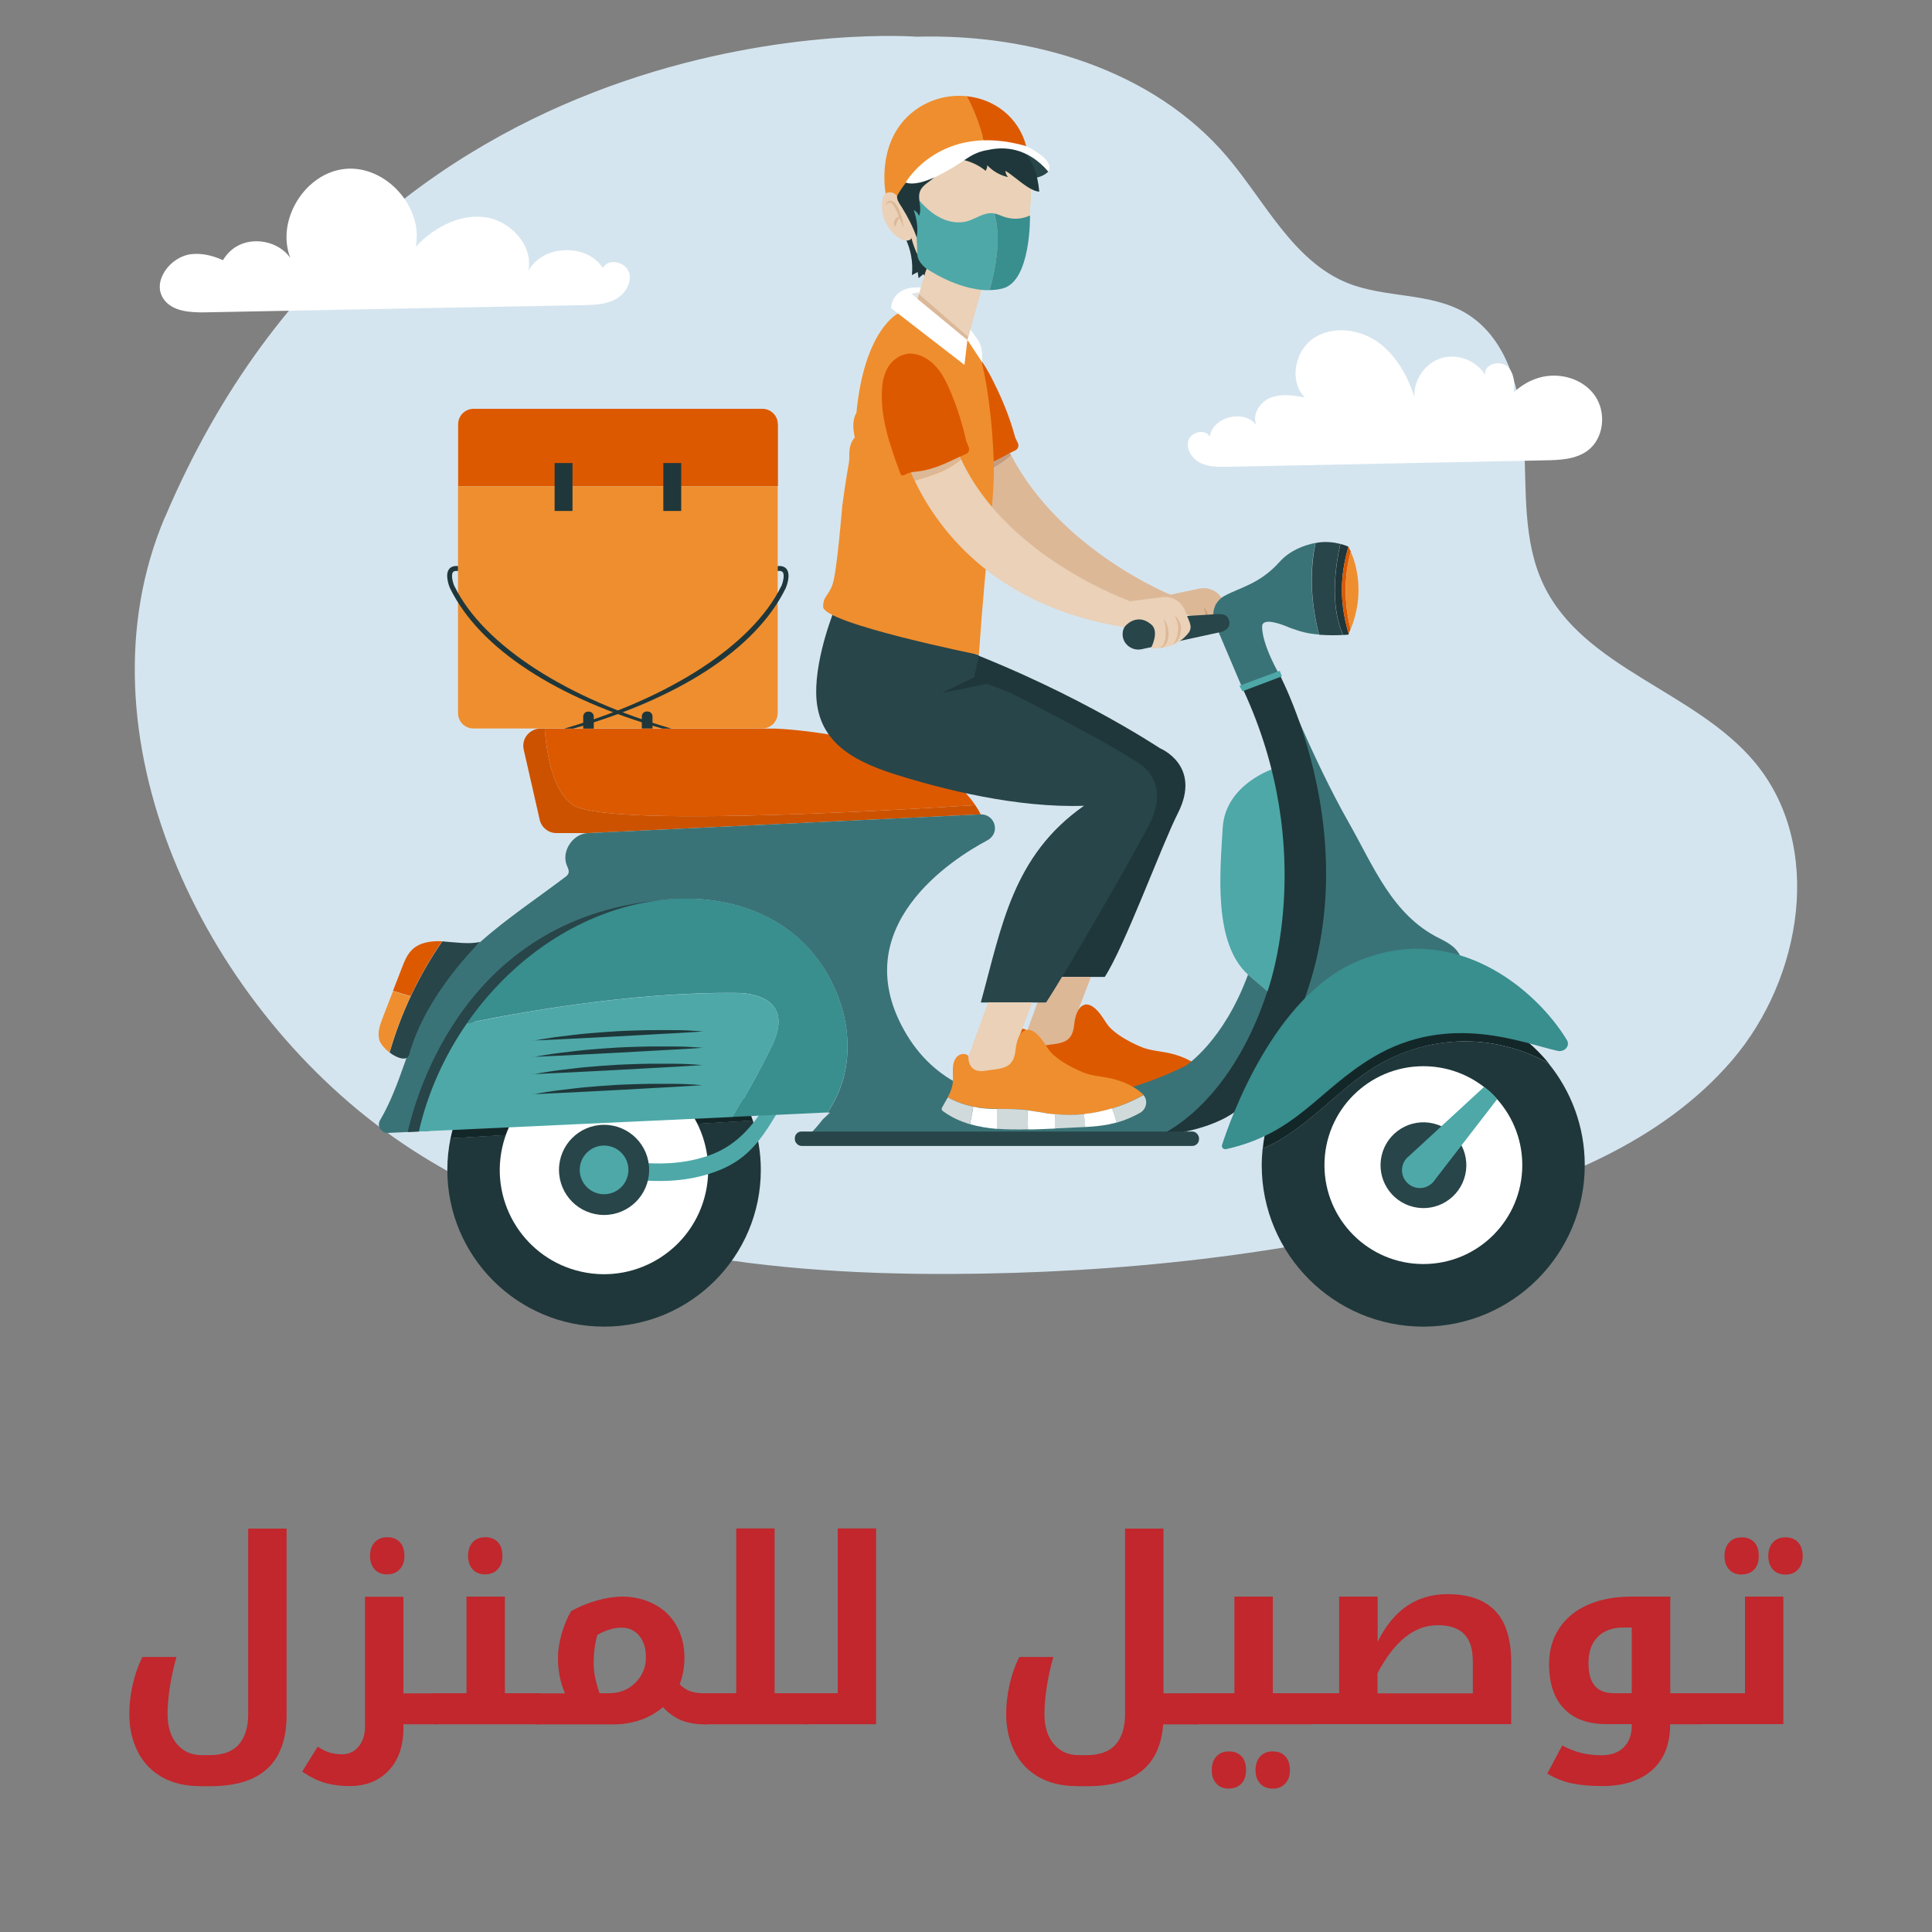
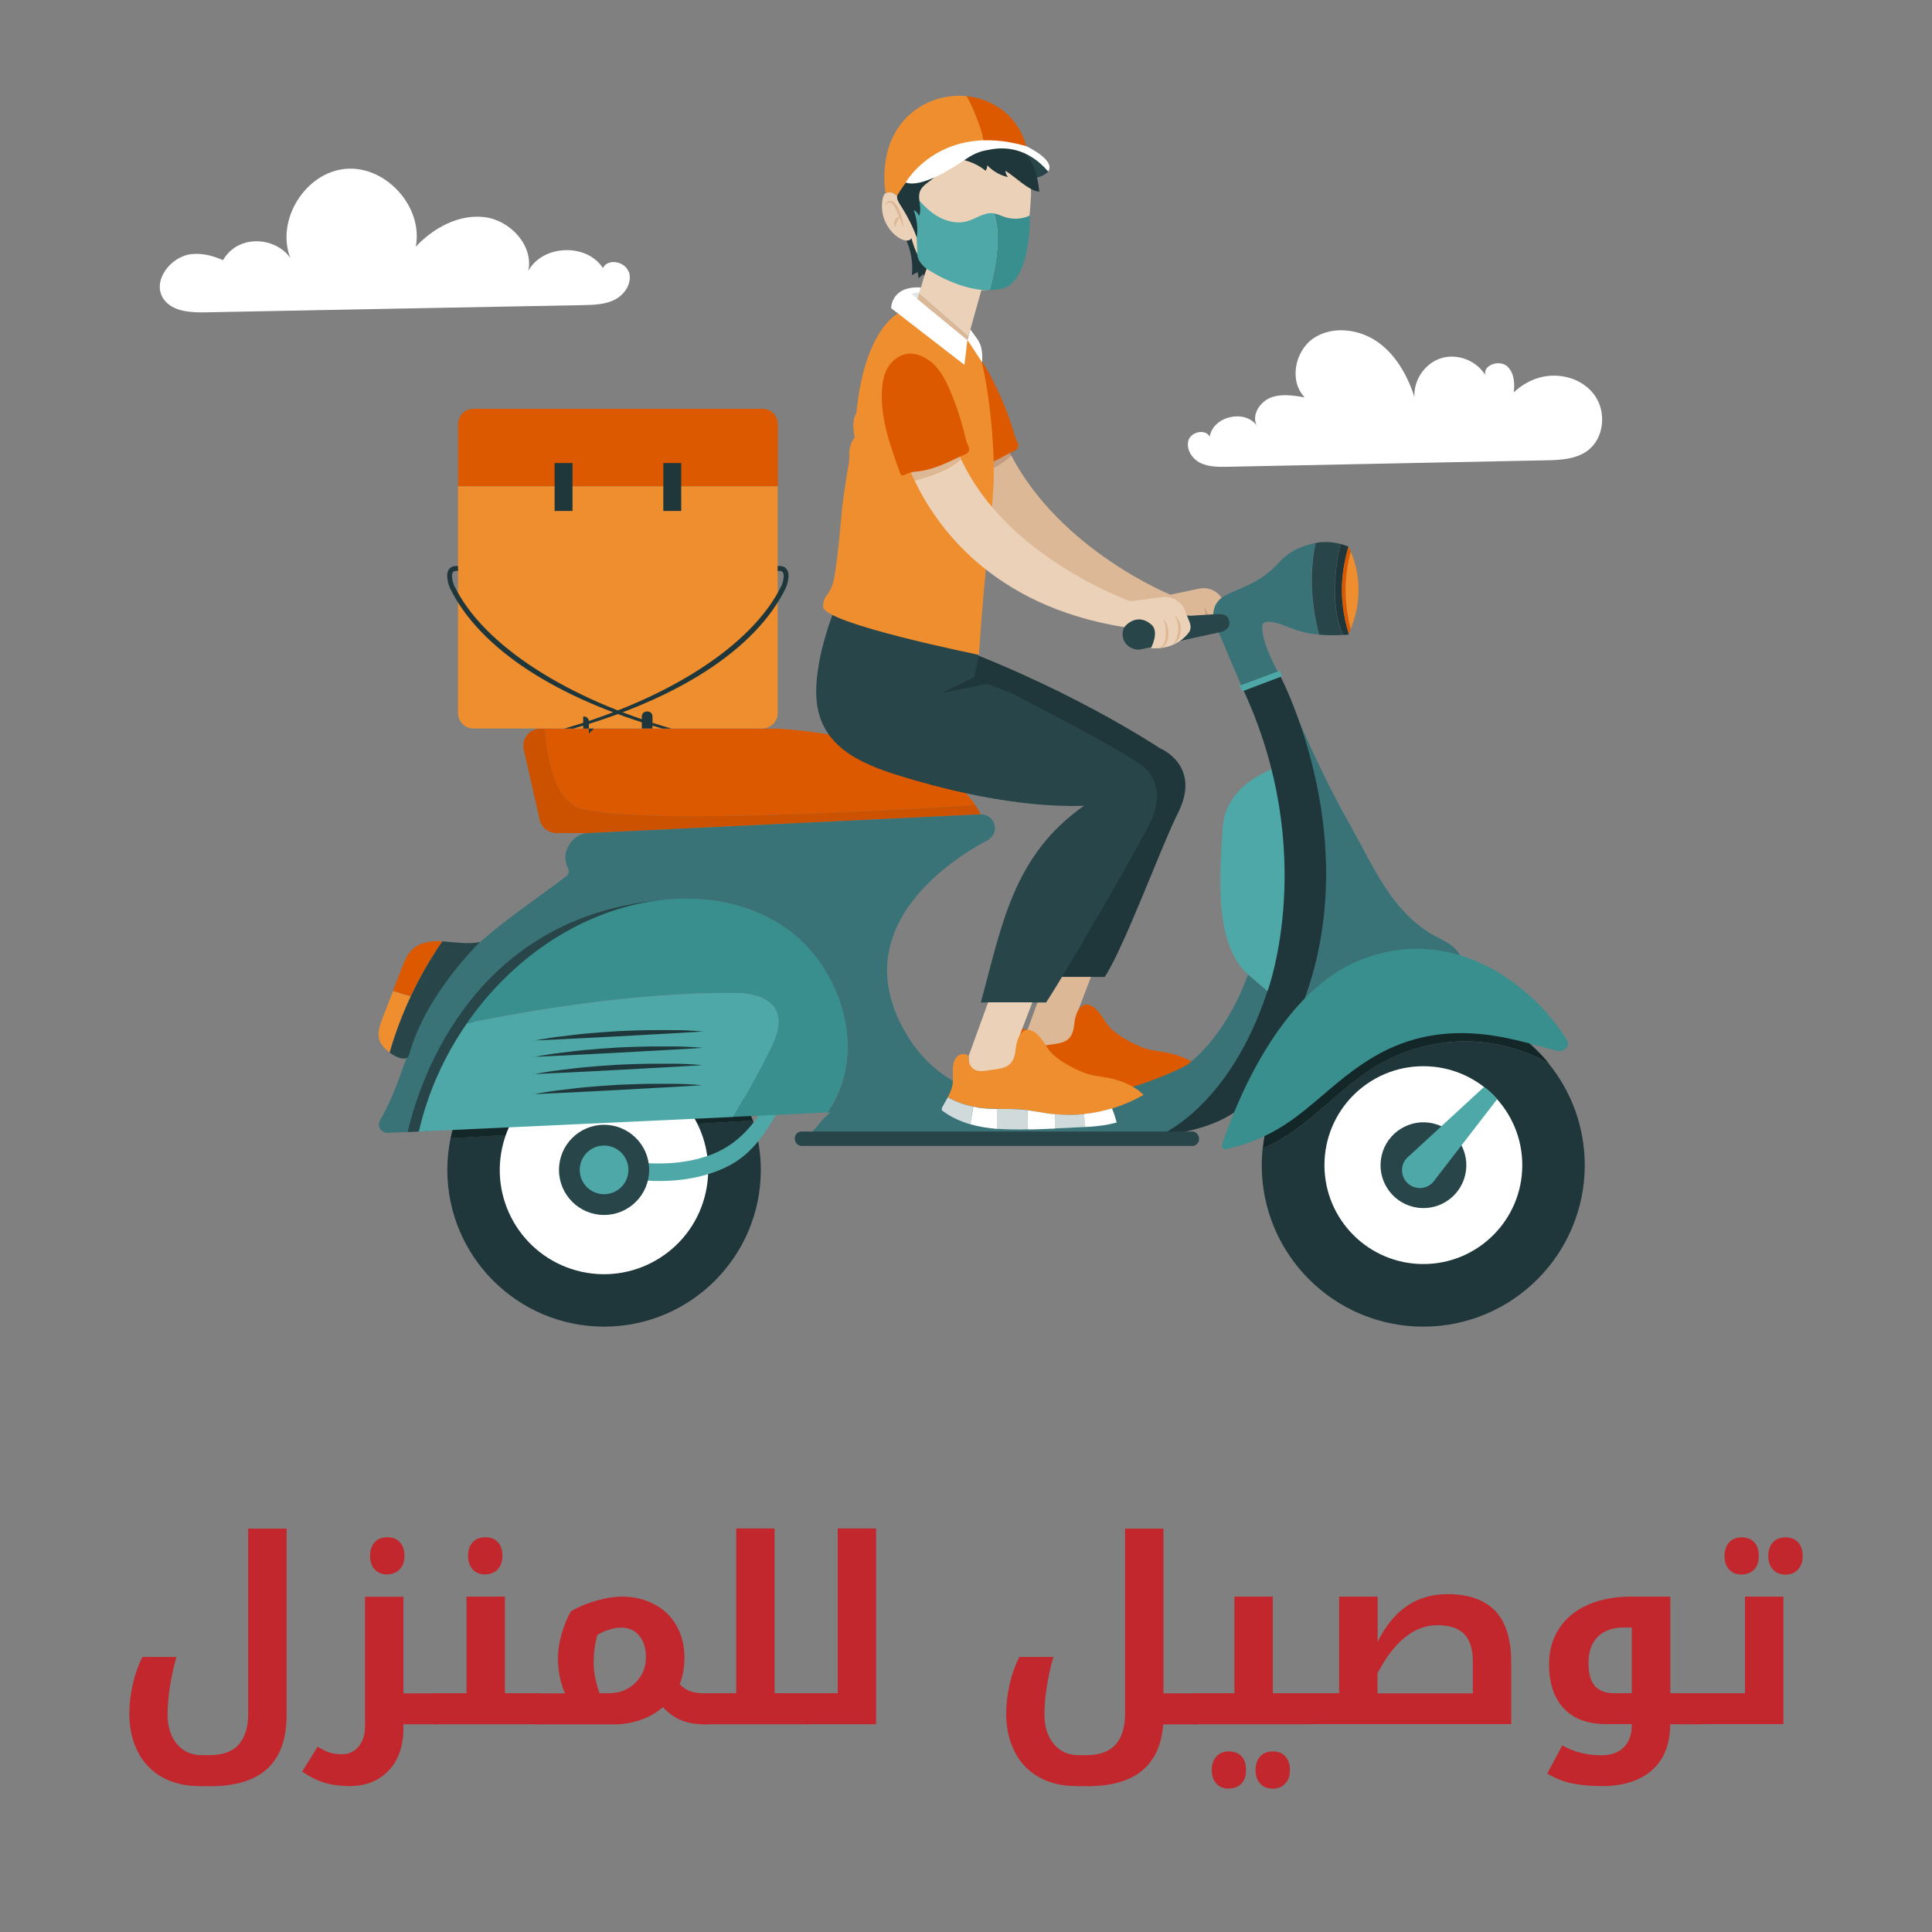
<svg xmlns="http://www.w3.org/2000/svg" id="Layer_1" viewBox="0 0 150 150">
  <rect x="0" y="0" width="150" height="150" fill="#808080" stroke="none" />
  <defs>
    <style>.cls-1{fill:#c69c7f;}.cls-2{fill:#fff;}.cls-3{fill:#398e8e;}.cls-4{fill:#ef8e2e;}.cls-5{fill:#142728;}.cls-6{fill:#c1272d;}.cls-7{fill:#ead1b7;}.cls-8{fill:#284549;}.cls-9{fill:#cc5200;}.cls-10{fill:#1f373a;}.cls-11{fill:#ddb897;}.cls-12{fill:#dd5900;}.cls-13{fill:#3a7377;}.cls-14{fill:none;}.cls-15{fill:#d5e5ef;}.cls-16{fill:#e1e5e5;}.cls-17{fill:#d1dadb;}.cls-18{fill:#4ea8a8;}</style>
  </defs>
  <g>
    <path class="cls-6" d="M15.48,138.67c-1.11,0-2.08-.23-2.91-.7s-1.45-1.13-1.88-1.98-.65-1.83-.65-2.92c0-.76,.09-1.53,.27-2.31,.18-.79,.43-1.49,.75-2.11h2.64c-.21,.72-.37,1.47-.5,2.25-.12,.78-.19,1.51-.19,2.19,0,.97,.24,1.74,.73,2.32s1.13,.86,1.93,.86h.6c1.03,0,1.79-.28,2.27-.83s.73-1.34,.73-2.35v-14.41h2.98v14.49c0,3.67-1.97,5.51-5.9,5.51h-.88Z" />
    <path class="cls-6" d="M33.92,131.46c.07,0,.1,.03,.1,.08v2.23c0,.06-.03,.1-.1,.1h-2.6v.32c0,1.37-.38,2.46-1.14,3.27-.76,.81-1.77,1.21-3.04,1.21-.68,0-1.31-.08-1.88-.24-.57-.16-1.17-.46-1.8-.88l1.2-1.94c.35,.22,.66,.37,.93,.46,.27,.08,.59,.13,.97,.13,.53,0,.96-.2,1.29-.61,.33-.41,.49-.92,.49-1.54v-10.08h2.98v7.5h2.6Zm-3.84-9.22c-.42,0-.75-.13-.99-.39-.24-.26-.36-.61-.36-1.05s.12-.8,.36-1.06c.24-.26,.57-.39,.99-.39s.72,.13,.96,.38,.36,.61,.36,1.06-.12,.79-.37,1.05c-.24,.26-.56,.39-.95,.39Z" />
    <path class="cls-6" d="M41.8,131.46c.07,0,.1,.03,.1,.08v2.23c0,.06-.03,.1-.1,.1h-8.08c-.07,0-.1-.03-.1-.1v-2.23c0-.05,.03-.08,.1-.08h2.5v-7.5h2.98v7.5h2.6Zm-4.11-9.22c-.42,0-.75-.13-.99-.39-.24-.26-.36-.61-.36-1.05s.12-.8,.36-1.06c.24-.26,.57-.39,.99-.39s.72,.13,.96,.38,.36,.61,.36,1.06-.12,.79-.37,1.05c-.24,.26-.56,.39-.95,.39Z" />
    <path class="cls-6" d="M43.86,131.46c-.36-.82-.54-1.74-.54-2.75,0-.58,.1-1.21,.29-1.88,.2-.67,.44-1.25,.72-1.73,.64-.37,1.33-.65,2.06-.85s1.36-.29,1.91-.29c.91,0,1.74,.2,2.49,.59s1.32,.94,1.73,1.66,.62,1.54,.62,2.49c0,.73-.12,1.42-.37,2.06,.24,.26,.52,.44,.83,.55s.7,.16,1.17,.16h.11c.07,0,.1,.03,.1,.08v2.23c0,.06-.03,.1-.1,.1h-.11c-.7,0-1.31-.1-1.83-.3-.52-.2-1.01-.55-1.47-1.04-.51,.44-1.09,.78-1.75,1s-1.33,.34-2.03,.34h-6.07c-.07,0-.1-.03-.1-.1v-2.23c0-.05,.03-.08,.1-.08h2.26Zm2.23-2.33c0,.68,.15,1.46,.46,2.33h.75c.81,0,1.48-.27,2.03-.81,.54-.54,.82-1.2,.82-1.96,0-.71-.17-1.27-.52-1.69s-.8-.63-1.38-.63-1.22,.19-1.87,.56c-.2,.7-.29,1.44-.29,2.21Z" />
    <path class="cls-6" d="M54.66,133.87c-.07,0-.1-.03-.1-.1v-2.23c0-.05,.03-.08,.1-.08h2.5v-12.79h2.98v12.79h2.6c.07,0,.1,.03,.1,.08v2.23c0,.06-.03,.1-.1,.1h-8.08Z" />
    <path class="cls-6" d="M62.54,133.87c-.07,0-.1-.03-.1-.1v-2.23c0-.05,.03-.08,.1-.08h2.5v-12.79h2.98v15.2h-5.48Z" />
    <path class="cls-6" d="M83.56,138.67c-1.11,0-2.08-.23-2.91-.7s-1.45-1.13-1.88-1.98-.65-1.83-.65-2.92c0-.76,.09-1.53,.27-2.31,.18-.79,.43-1.49,.75-2.11h2.64c-.21,.72-.37,1.47-.5,2.25-.12,.78-.19,1.51-.19,2.19,0,.97,.24,1.74,.73,2.32s1.13,.86,1.93,.86h.6c1.03,0,1.79-.28,2.27-.83s.73-1.34,.73-2.35v-14.41h2.98v12.79h2.61c.07,0,.1,.03,.1,.08v2.23c0,.06-.03,.1-.1,.1h-2.63c-.24,3.2-2.2,4.8-5.88,4.8h-.88Z" />
    <path class="cls-6" d="M92.74,133.87c-.07,0-.1-.03-.1-.1v-2.23c0-.05,.03-.08,.1-.08h3.1v-7.5h2.98v7.5h3.01c.07,0,.1,.03,.1,.08v2.23c0,.06-.03,.1-.1,.1h-9.08Zm2.68,5c-.41,0-.74-.13-.98-.39-.24-.26-.36-.61-.36-1.05s.12-.8,.36-1.06c.24-.26,.56-.39,.98-.39s.73,.13,.97,.38,.35,.61,.35,1.06-.12,.81-.36,1.06c-.24,.25-.56,.38-.96,.38Zm3.4,0c-.41,0-.74-.13-.98-.39-.24-.26-.36-.61-.36-1.05s.12-.8,.36-1.06c.24-.26,.56-.39,.98-.39s.74,.13,.98,.39c.23,.26,.35,.61,.35,1.06s-.12,.79-.37,1.05c-.24,.26-.56,.39-.96,.39Z" />
    <path class="cls-6" d="M101.62,133.87c-.07,0-.1-.03-.1-.1v-2.23c0-.05,.03-.08,.1-.08h2.35v-7.5h2.99v3.51c1.22-2.47,3.02-3.7,5.42-3.7,1.63,0,2.87,.43,3.7,1.29,.83,.86,1.25,2.2,1.25,4v4.8h-15.71Zm12.73-2.4v-2.46c0-.97-.22-1.68-.67-2.14s-1.13-.69-2.07-.69c-1.8,0-3.35,1.24-4.66,3.73v1.56h7.39Z" />
    <path class="cls-6" d="M132.17,131.46c.07,0,.1,.03,.1,.08v2.23c0,.06-.03,.1-.1,.1h-2.5c0,1.52-.46,2.71-1.38,3.54s-2.22,1.26-3.9,1.26c-.91,0-1.69-.07-2.35-.21-.66-.14-1.3-.39-1.91-.76l1.16-2.18c.54,.28,1.05,.48,1.53,.59,.48,.11,.98,.17,1.5,.17,.75,0,1.34-.21,1.75-.62,.41-.41,.62-.98,.62-1.7v-.1h-1.98c-1.43,0-2.52-.4-3.29-1.21-.77-.81-1.15-1.96-1.15-3.45,0-1.05,.26-1.98,.79-2.78,.53-.8,1.27-1.41,2.24-1.83,.96-.42,2.08-.63,3.34-.63h3.04v7.5h2.5Zm-5.48,0v-5.1h-.64c-.85,0-1.52,.24-2,.72-.48,.48-.72,1.16-.72,2.04,0,.8,.16,1.39,.49,1.77,.33,.38,.82,.57,1.49,.57h1.38Z" />
    <path class="cls-6" d="M131.98,133.87c-.07,0-.1-.03-.1-.1v-2.23c0-.05,.03-.08,.1-.08h3.5v-7.5h2.98v9.9h-6.47Zm3.25-11.62c-.41,0-.74-.13-.98-.39-.24-.26-.36-.61-.36-1.05s.12-.8,.36-1.06c.24-.26,.56-.39,.98-.39s.73,.13,.97,.38,.35,.61,.35,1.06-.12,.81-.36,1.06c-.24,.25-.56,.38-.96,.38Zm3.4,0c-.41,0-.74-.13-.98-.39-.24-.26-.36-.61-.36-1.05s.12-.8,.36-1.06c.24-.26,.56-.39,.98-.39s.74,.13,.98,.39c.23,.26,.35,.61,.35,1.06s-.12,.79-.37,1.05c-.24,.26-.56,.39-.96,.39Z" />
  </g>
  <g>
-     <path class="cls-15" d="M12.8,40.16c-7.09,16.71,2.86,37.6,17.68,48.08,12.36,8.74,28.24,10.73,43.38,10.67,13.03-.06,26.1-1.45,38.7-4.8,8.14-2.16,16.42-5.39,21.91-11.78,5.48-6.39,7.16-16.7,1.76-23.16-4.63-5.54-13.28-7.26-16.39-13.77-1.64-3.43-1.31-7.41-1.52-11.2-.21-3.79-1.29-8-4.57-9.92-2.71-1.58-6.17-1.13-9.09-2.29-4.25-1.7-6.41-6.3-9.37-9.8-5.77-6.8-15.21-9.59-24.13-9.34,0,0-41.18-3.19-58.35,37.31Z" />
    <g>
      <g>
        <path class="cls-5" d="M114.61,80.88c1.97,.13,3.91,.72,5.64,1.68-1.24-1.52-2.82-2.75-4.64-3.56-1.56-.69-3.28-1.08-5.1-1.08-4.98,0-9.28,2.9-11.3,7.1-.62,1.28-1.02,2.68-1.17,4.15,3.31-1.36,5.72-4.54,8.85-6.42,2.31-1.38,5.04-2.05,7.72-1.87Z" />
        <path class="cls-10" d="M120.24,82.56c-1.73-.97-3.66-1.55-5.64-1.68-2.68-.18-5.42,.48-7.72,1.87-3.13,1.88-5.54,5.06-8.85,6.42-.04,.43-.07,.86-.07,1.29,0,6.93,5.62,12.54,12.54,12.54s12.54-5.62,12.54-12.54c0-3-1.06-5.74-2.81-7.9Z" />
      </g>
      <g>
        <path class="cls-10" d="M34.98,88.37c-.16,.79-.25,1.62-.25,2.46,0,6.72,5.45,12.17,12.17,12.17s12.17-5.45,12.17-12.17c0-1.34-.22-2.63-.62-3.84l-23.47,1.38Z" />
        <path class="cls-5" d="M46.9,78.67c-5.88,0-10.78,4.17-11.92,9.71l23.47-1.38c-1.61-4.84-6.17-8.33-11.55-8.33Z" />
      </g>
      <path class="cls-18" d="M98.89,59.68s-3.75,1.18-3.96,4.59c-.2,3.41-.75,8.97,1.98,11.41l1.5,1.28s2.03-3.33,1.66-10.5c0,0-.3-4.11-1.18-6.78Z" />
      <g>
        <path class="cls-12" d="M44.45,62.48c2.36,1.69,23.04,.56,31.27,.03-3.71-5.53-15.48-5.94-15.48-5.94h-17.95c.18,2.34,.72,4.88,2.16,5.91Z" />
        <path class="cls-9" d="M44.45,62.48c-1.44-1.03-1.98-3.58-2.16-5.91h-.33c-.85,0-1.49,.79-1.3,1.62l1.24,5.45c.14,.61,.68,1.04,1.3,1.04h2.54l30.41-1.45c-.13-.25-.27-.49-.43-.72-8.23,.53-28.91,1.66-31.27-.03Z" />
      </g>
      <g>
        <g>
          <g>
            <path class="cls-7" d="M77.06,31.57c-.07-.23-.14-.43-.2-.62,.07,.21,.13,.42,.2,.62Z" />
            <path class="cls-7" d="M77.28,32.25c-.06-.21-.14-.44-.21-.68,.07,.21,.14,.44,.21,.68Z" />
            <path class="cls-7" d="M76.81,30.77c-.11-.33-.19-.61-.27-.84,.08,.26,.17,.55,.27,.84Z" />
            <path class="cls-7" d="M76.87,30.94c-.02-.06-.04-.11-.05-.17,.02,.06,.03,.11,.05,.17Z" />
            <path class="cls-7" d="M77.5,32.95c-.03-.1-.08-.25-.14-.44,.04,.14,.09,.29,.14,.44Z" />
-             <path class="cls-7" d="M77.36,32.51c-.03-.09-.06-.18-.08-.27,.03,.09,.06,.18,.08,.27Z" />
            <path class="cls-7" d="M77.53,33.07s-.02-.07-.04-.11c.02,.06,.03,.1,.04,.11Z" />
-             <path class="cls-7" d="M77.54,33.07s0,0,0,0c0,0,0,0,0,0Z" />
            <path class="cls-7" d="M76.55,29.93s-.01-.04-.02-.06c0,.02,.01,.04,.02,.06Z" />
            <path class="cls-7" d="M76.41,29.49s-.02-.06-.03-.09c0,.03,.02,.06,.03,.09Z" />
            <path class="cls-1" d="M78.5,35.36c-.38-.72-.71-1.48-.96-2.29,0,0-1.63,.64-3.42,2.14,0,0,.25,.79,.89,1.97,.67-.22,1.33-.45,1.95-.76,.56-.28,1.09-.63,1.55-1.06Z" />
            <path class="cls-7" d="M76.29,29.1s-.01-.04-.02-.05c0,.01,0,.03,.02,.05Z" />
            <path class="cls-7" d="M76.27,29.05s-.01-.03,0,0h0Z" />
            <path class="cls-11" d="M95.4,47.58l-.44-.95c-.32-.69-1.06-1.07-1.8-.94l-2.29,.48s-8.48-3.41-12.36-10.81c-.45,.43-.98,.78-1.55,1.06-.63,.31-1.29,.54-1.95,.76,1.73,3.21,6.34,9.34,16.74,10.44l.69,.19c.69,.53,.07,1.69,.07,1.69,0,0,1.77-.41,2.7-1.1,.26-.19,.33-.54,.2-.83Z" />
            <path class="cls-7" d="M76.29,29.11s0,0,0,0c0,0,0,0,0,0Z" />
            <path class="cls-7" d="M76.44,29.59s-.02-.06-.03-.1c0,.03,.02,.06,.03,.1Z" />
            <path class="cls-7" d="M76.53,29.87c-.03-.11-.06-.2-.09-.29,.03,.09,.06,.18,.09,.29Z" />
            <path class="cls-7" d="M76.38,29.41c-.04-.13-.07-.23-.09-.3,.02,.06,.05,.16,.09,.3Z" />
          </g>
          <path class="cls-12" d="M78.81,33.92c-.35-1.27-.82-2.51-1.39-3.7-.33-.69-.99-2.05-1.54-2.58-.55-.53-1.01-.24-1.78-.19,0,0-1.83,.15-1.95,2.59-.11,2.3,.82,4.52,1.72,6.64,.02,.04,.04,.09,.07,.12,.12,.11,.3,0,.44-.09,.26-.15,.57-.18,.86-.23,1.12-.2,2.14-.75,3.13-1.29l.47-.23c.2-.1,.29-.34,.19-.55l-.23-.49Z" />
        </g>
        <g>
          <path class="cls-1" d="M93.48,47.15s.12,.11,.21,.34c.05,.11,.09,.25,.12,.4,.01,.08,.02,.15,.03,.24,0,.08,0,.15,0,.24-.01,.17-.04,.33-.1,.48-.05,.15-.15,.27-.23,.36-.09,.09-.19,.13-.26,.15-.07,.02-.11,.02-.11,.02,0,0,.15-.06,.28-.25,.13-.18,.2-.47,.21-.76,0-.07,0-.15,0-.23,0-.07,0-.14,0-.21-.01-.14-.02-.27-.05-.38-.04-.22-.11-.37-.11-.37Z" />
          <path class="cls-1" d="M94.32,46.82s.13,.1,.26,.3c.06,.1,.13,.23,.18,.38,.04,.15,.06,.32,.04,.49-.01,.15-.05,.33-.1,.47-.05,.15-.12,.27-.2,.37-.07,.1-.16,.16-.22,.2-.06,.04-.1,.05-.1,.05,0,0,.12-.11,.22-.31,.05-.1,.09-.23,.12-.36,.03-.14,.06-.28,.07-.44,.04-.29-.03-.58-.12-.8-.08-.21-.16-.36-.16-.36Z" />
        </g>
      </g>
      <g>
        <path class="cls-10" d="M72.07,49.46c10.36,3.53,17.96,8.62,17.98,8.63,0,0,3.29,1.32,1.4,5.05-1.26,2.48-4.15,10.39-5.68,12.71h-5.07c1.63-5.92,2.47-11.38,8.01-15.27-5.17,.18-10.95-1.25-14.76-2.47-3.41-1.08-5.66-2.41-5.91-5.98-.09-1.3-.19-4.41,.48-5.95l.18-1.52" />
        <g>
          <path class="cls-11" d="M79.75,80.03l1.52-4.18h3.43l-1.09,2.86s1.59,3.72-3.85,3.34v-2.01Z" />
          <path class="cls-12" d="M84.21,84.22c.57,.07,1.13,.19,1.69,.27,2.54,.37,5.2-.16,7.43-1.44-.02-.03-.04-.06-.07-.08-.72-.67-1.71-1.06-2.7-1.25-.63-.12-1.29-.17-1.89-.41-.73-.29-1.75-.83-2.33-1.37-.44-.4-.55-.73-.91-1.2-1.04-1.37-1.87-.73-2.03,.8-.15,1.53-1.02,1.43-2.4,1.64-1.38,.2-1.26-1.15-1.26-1.15-.22-.25-.64-.19-.88,.04-.23,.23-.31,.58-.33,.9-.02,.44,.05,.88-.03,1.31-.06,.34-.21,.65-.37,.95,.71,.39,1.48,.65,2.28,.78,1.25,.2,2.53,.06,3.78,.2Z" />
          <g>
            <path class="cls-17" d="M78.15,83.24c-.14,.25-.29,.49-.42,.74-.04,.07-.07,.14-.05,.22,.02,.06,.07,.1,.12,.13,.63,.46,1.32,.77,2.06,.99,.1-.45,.19-.9,.26-1.36-.69-.14-1.35-.38-1.97-.72Z" />
            <path class="cls-17" d="M84.21,84.22c-.74-.09-1.48-.07-2.22-.09v1.55c.79,.06,1.59,.06,2.37,.04-.01-.5-.02-.99-.03-1.49-.04,0-.08-.01-.12-.02Z" />
            <path class="cls-2" d="M80.43,84.02c-.1-.02-.21-.04-.31-.06-.08,.46-.16,.91-.26,1.36,.69,.2,1.4,.31,2.13,.37v-1.55c-.52,0-1.04-.03-1.56-.11Z" />
            <path class="cls-17" d="M86.48,84.55c0,.37,.01,.74,.01,1.1,.56-.02,1.11-.05,1.67-.08,.22-.01,.44-.02,.66-.03-.03-.33-.07-.67-.1-1-.74,.08-1.49,.08-2.23,0Z" />
            <path class="cls-2" d="M86.48,84.55c-.19-.02-.39-.03-.58-.06-.52-.08-1.04-.18-1.57-.25,.01,.5,.02,.99,.03,1.49,.11,0,.23,0,.34,0,.6-.02,1.19-.04,1.79-.07,0-.37,0-.74-.01-1.1Z" />
            <path class="cls-17" d="M93.34,83.06c-.77,.44-1.59,.79-2.44,1.04,.14,.36,.26,.72,.36,1.1,.64-.18,1.25-.44,1.83-.77,.49-.29,.61-.95,.25-1.37Z" />
            <path class="cls-2" d="M88.72,84.54c.03,.33,.07,.67,.1,1,.62-.03,1.25-.09,1.86-.21,.19-.04,.39-.09,.58-.14-.1-.37-.22-.74-.36-1.1-.71,.21-1.44,.37-2.18,.44Z" />
          </g>
        </g>
      </g>
      <g>
        <circle class="cls-2" cx="46.9" cy="90.83" r="8.09" transform="translate(-51.89 117.14) rotate(-77.6)" />
        <path class="cls-18" d="M50.02,91.65c2.11,.15,4.29-.08,6.23-.97,2.1-.97,3.09-2.6,4.26-4.55,.46-.76-.42-1.41-.87-.65-1.07,1.79-2.3,3.31-4.28,4.11-1.72,.68-3.57,.83-5.39,.7-.88-.06-.81,1.31,.06,1.37h0Z" />
        <circle class="cls-8" cx="46.9" cy="90.83" r="3.5" />
        <circle class="cls-18" cx="46.9" cy="90.83" r="1.89" />
      </g>
      <g>
        <circle class="cls-2" cx="110.51" cy="90.46" r="7.68" />
        <circle class="cls-8" cx="110.51" cy="90.46" r="3.33" transform="translate(-2.82 177.36) rotate(-76.78)" />
      </g>
      <path class="cls-13" d="M110.35,75.04l-10.07,4.92,2.48-8.98-3.39-18.57s2.47,6.39,5.35,11.46c1.94,3.42,3.38,7.16,7.01,8.97,.68,.34,1.5,.75,1.75,1.69,.81,2.99,0,0,0,0l-3.13,.51Z" />
      <path class="cls-13" d="M96.91,75.68l1.5,1.28s-1.36,8.26-7.78,11.23h-27.88c.4-.4,.78-.82,1.12-1.27l.57-.54h-.19c.37-.54,.68-1.13,.93-1.76,1.74-4.38-.34-9.79-4.03-12.45-3.69-2.66-8.56-2.92-12.86-1.67-7.64,2.22-13.9,9.15-15.78,17.35l-2.4,.11c-.52,.02-.87-.54-.6-.99,1.69-2.87,2.26-6.36,3.93-9.28,2.36-4.13,6.63-6.71,10.42-9.58,.11-.08,.22-.17,.27-.29,.08-.21-.04-.44-.13-.65-.44-1.11,.53-2.51,1.72-2.49l30.41-1.45c.67-.03,1.22,.56,1.1,1.26-.06,.34-.3,.61-.6,.77-2.47,1.31-11.28,6.73-6.21,15.11,4.86,8.02,16.45,5.01,21.64,2.37,0,0,2.92-1.86,4.83-7.06" />
      <path class="cls-10" d="M98.41,76.96s4.01-10.78-1.91-23.46l2.86-1.09s9.55,17.89-2.46,32.88c0,0-1.09,2.26-6.96,2.9,0,0,5.46-2.09,8.46-11.23Z" />
      <path class="cls-3" d="M95.18,89.22c-.19,.04-.36-.14-.3-.33,.68-2.1,4.04-11.52,10.49-14.25,7.57-3.21,13.92,2.19,16.29,6.12,.26,.44-.19,.94-.72,.83-2.67-.58-8.39-3.05-14.33,.49-4.27,2.55-5.93,5.92-11.42,7.14Z" />
      <g>
        <path class="cls-8" d="M63.37,53.86c.07,3.58,2.62,5.14,6.03,6.23,3.81,1.21,9.59,2.65,14.76,2.47-5.54,3.89-6.38,9.34-8.01,15.27h5.07c1.53-2.32,6.77-11.38,8.03-13.86,1.89-3.73-1.4-5.05-1.4-5.05-.02-.02-1.18-.92-9.43-5.15l-1.79-.68-3.52,.72,2.52-1.23,.38-1.7-11.16-3.71s-1.54,3.68-1.48,6.71Z" />
        <g>
          <path class="cls-7" d="M75.2,82l1.52-4.18h3.43l-1.09,2.86s1.59,3.72-3.85,3.34v-2.01Z" />
          <path class="cls-4" d="M79.66,86.18c.57,.07,1.13,.19,1.69,.27,2.54,.37,5.2-.16,7.43-1.44-.02-.03-.04-.06-.07-.08-.72-.67-1.71-1.06-2.7-1.25-.63-.12-1.29-.17-1.89-.41-.73-.29-1.75-.83-2.33-1.37-.44-.4-.55-.73-.91-1.2-1.04-1.37-1.87-.73-2.03,.8s-1.02,1.43-2.4,1.64-1.26-1.15-1.26-1.15c-.22-.25-.64-.19-.88,.04-.23,.23-.31,.58-.33,.9-.02,.44,.05,.88-.03,1.31-.06,.34-.21,.65-.37,.95,.71,.39,1.48,.65,2.28,.78,1.25,.2,2.53,.06,3.78,.2Z" />
          <g>
            <path class="cls-17" d="M73.59,85.2c-.14,.25-.29,.49-.42,.74-.04,.07-.07,.14-.05,.22,.02,.06,.07,.1,.12,.13,.63,.46,1.32,.77,2.06,.99,.1-.45,.19-.9,.26-1.36-.69-.14-1.35-.38-1.97-.72Z" />
            <path class="cls-17" d="M79.66,86.18c-.74-.09-1.48-.07-2.22-.09v1.55c.79,.06,1.59,.06,2.37,.04-.01-.5-.02-.99-.03-1.49-.04,0-.08-.01-.12-.02Z" />
            <path class="cls-2" d="M75.88,85.98c-.1-.02-.21-.04-.31-.06-.08,.46-.16,.91-.26,1.36,.69,.2,1.4,.31,2.13,.37v-1.55c-.52,0-1.04-.03-1.56-.11Z" />
            <path class="cls-17" d="M81.93,86.51c0,.37,.01,.74,.01,1.1,.56-.02,1.11-.05,1.67-.08,.22-.01,.44-.02,.66-.03-.03-.33-.07-.67-.1-1-.74,.08-1.49,.08-2.23,0Z" />
            <path class="cls-2" d="M81.93,86.51c-.19-.02-.39-.03-.58-.06-.52-.08-1.04-.18-1.57-.25,.01,.5,.02,.99,.03,1.49,.11,0,.23,0,.34,0,.6-.02,1.19-.04,1.79-.07,0-.37,0-.74-.01-1.1Z" />
-             <path class="cls-17" d="M88.78,85.02c-.77,.44-1.59,.79-2.44,1.04,.14,.36,.26,.72,.36,1.1,.64-.18,1.25-.44,1.83-.77,.49-.29,.61-.95,.25-1.37Z" />
            <path class="cls-2" d="M84.16,86.5c.03,.33,.07,.67,.1,1,.62-.03,1.25-.09,1.86-.21,.19-.04,.39-.09,.58-.14-.1-.37-.22-.74-.36-1.1-.71,.21-1.44,.37-2.18,.44Z" />
          </g>
        </g>
      </g>
      <path class="cls-8" d="M34.48,73.09s-.09,0-.14,0c-1.82,2.63-3.21,5.56-4.09,8.63,.61,.46,1.37,.7,1.52,.15,1.29-4.72,5.51-8.74,5.51-8.74-.85,.2-1.93,.03-2.8-.03Z" />
      <g>
        <path class="cls-12" d="M31.88,77.35c.7-1.49,1.52-2.92,2.45-4.27-.83-.04-1.72,.07-2.32,.64-.4,.38-.61,.91-.81,1.43-.23,.59-.46,1.18-.69,1.78,0,0,0,0,.01,0,.45,.15,.9,.28,1.36,.41Z" />
        <path class="cls-4" d="M30.53,76.94s0,0-.01,0c-.27,.69-.54,1.39-.81,2.08-.22,.58-.45,1.22-.23,1.8,.12,.3,.42,.63,.76,.9,.43-1.5,.98-2.96,1.64-4.36-.45-.13-.91-.26-1.36-.41Z" />
      </g>
      <path class="cls-18" d="M116.24,85.34l-4.82,6.24c-.06,.09-.12,.18-.2,.25h0s0,0,0,0c-.25,.25-.6,.41-.98,.41-.77,0-1.39-.62-1.39-1.39,0-.43,.2-.82,.52-1.07h0s5.85-5.39,5.85-5.39c0,0,.62,.43,1.03,.96Z" />
      <path class="cls-4" d="M75.11,26.39l-5.39-2.05s-2.61,1.24-3.23,7.73c0,0-.44,.53-.12,1.9,0,0-.43,.35-.43,1.31s0,0-.55,4.03c0,0-.41,5.1-.75,6.06-.34,.96-.73,.89-.73,1.74,0,1.29,12.09,3.73,12.09,3.73,.59-8.56,1.1-10.89,1.16-14,.04-1.81-.28-6.78-1.21-9.7" />
      <path class="cls-2" d="M75.11,26.39l-.23,1.94-5.69-4.4s-.03-1.75,2.32-1.61l-.26,.89,3.86,3.18Z" />
      <rect class="cls-8" x="61.71" y="87.85" width="31.38" height="1.12" rx=".52" ry=".52" />
      <path class="cls-16" d="M71.24,23.21l-.46-.38s.16-.12,.61-.13l-.15,.5Z" />
      <path class="cls-2" d="M75.11,26.39l1.15,1.75v-.48c0-.25-.04-.51-.1-.75-.07-.24-.19-.47-.34-.67l-.48-.66-.23,.81Z" />
      <path class="cls-13" d="M102.14,42.15c-.96,.19-2.01,.61-2.78,1.46-1.57,1.75-3.07,1.98-4.3,2.66-.01,0-.02,.01-.04,.02-.74,.43-1.02,1.36-.68,2.15l2.15,5.06,2.86-1.09s-1.36-2.32-1.36-3.75c0-.76,1.48-.2,1.96,0,.12,.05,.24,.1,.36,.14,.77,.28,1.36,.41,2.1,.47-.84-3.18-.59-5.7-.28-7.12Z" />
      <g>
        <path class="cls-10" d="M72.44,20.29c.03,.53-.05,1.16-.38,1.57-.17-.1,0,0-.37-.58-.12,.11-.24,.21-.37,.32-.02-.16-.05-.32-.07-.48-.15,.08-.3,.16-.45,.24,.1-.99-.08-2-.52-2.89l.86-.38,1.31,2.21Z" />
        <path class="cls-14" d="M76.18,12.98c-.5,.07-.98,.27-1.41,.55,.15-.09,.68-.39,1.41-.55Z" />
        <path class="cls-13" d="M74.77,13.54s-.04,.03-.04,.03c.01,0,.03-.02,.04-.03Z" />
        <path class="cls-8" d="M81.38,13.31c-1.34-2.05-2.97-1.75-4.07-1.51,.29-.04,.59,0,.89,.05,1.89,.3,1.99,1.99,1.99,1.99,0,0,.75-.05,1.2-.52" />
        <g>
          <path class="cls-11" d="M71.24,23.21s2.2,1.81,3.86,3.18l.07-.25-3.82-3.33-.12,.4Z" />
          <path class="cls-7" d="M76.26,22.28s-2.03,.1-4.29-1.48l-.13,.35-.48,1.66,3.82,3.33,1.02-3.63,.06-.23Z" />
        </g>
        <g>
          <path class="cls-7" d="M70.31,14.68s-.14,5.54,2.42,6.71c2.57,1.17,3.17,1.4,5.08,.88,1.92-.53,1.98-3.91,2.21-6.59,.23-2.68-.68-6.48-4.86-6.42,0,0-4.19-.58-4.86,5.43Z" />
          <g>
            <path class="cls-18" d="M77.18,16.57s-.04,0-.06-.01c-.7-.09-1.33,.41-2,.61-.93,.27-1.95-.06-2.73-.64-.78-.58-1.36-1.37-1.93-2.16l.1,1.97s.56-.68,.66,3.39c.01,.44,.32,.81,.68,1.11-.23-.18,2.36,1.74,4.94,1.69,.85-3.08,.68-4.91,.34-5.95Z" />
            <path class="cls-3" d="M79.97,16.73c-.61,.29-1.32,.33-1.96,.12-.28-.09-.54-.23-.83-.28,.34,1.04,.5,2.88-.34,5.95,.33,0,.66-.04,.99-.12,2.24-.55,2.14-5.67,2.14-5.67Z" />
          </g>
          <path class="cls-7" d="M70.31,15.84s-1.72-2.12-1.83,0c-.12,2.12,2.02,3.42,2.32,2.58l-.49-2.58Z" />
          <path class="cls-10" d="M69.67,15.13c-.11,.34,.18,.69,.37,1,.44,.71,.86,1.52,1.13,2.31,.13-.7,0-1.48-.23-2.14,.19,.1,.34,.26,.41,.46,.28-.58-.15-1.31,.08-1.91,.19-.5,.76-.73,1.13-1.11,.24-.25,.4-.57,.45-.91,0,0-2.59,.03-3.34,2.31Z" />
          <path class="cls-10" d="M74.88,12.44c.6,.15,1.17,.43,1.64,.82,.09-.12,.13-.28,.13-.43,.43,.46,1,.79,1.62,.92-.13-.13-.2-.31-.21-.49,.69,.4,1.83,1.58,2.63,1.62-.27-2.83-1.47-3.33-2.54-3.88s-2.23-.5-3.43-.37" />
          <g>
            <path class="cls-4" d="M71.04,8.56c-3.1,2.28-2.28,6.45-2.28,6.45,.57-.26,.88,.21,.88,.21,1.83-3.16,4.61-4.06,6.79-4.18-.4-1.57-.9-2.73-1.36-3.57-1.36-.14-2.81,.19-4.03,1.09Z" />
            <path class="cls-12" d="M79.68,11.36c-.6-2.3-2.51-3.67-4.62-3.89,.46,.84,.96,2,1.36,3.57,1.85-.11,3.26,.32,3.26,.32Z" />
          </g>
          <path class="cls-2" d="M81.38,13.31c.61-.89-1.7-1.96-1.7-1.96-6.65-1.93-9.37,2.82-9.37,2.82,1.18,.43,3.52-1.01,4.76-1.87,0,0,.02-.01,.05-.03,.49-.33,1.04-.55,1.61-.63,1.26-.28,3.05-.18,4.65,1.67Z" />
          <g>
            <path class="cls-11" d="M68.75,15.91s.01-.04,.05-.11c.02-.03,.05-.07,.09-.12,.04-.04,.1-.08,.18-.09,.08,0,.17,.01,.25,.06,.08,.04,.14,.1,.2,.17,.12,.13,.2,.29,.28,.46,.3,.66,.34,1.37,.34,1.37,0,0-.08-.16-.17-.4-.04-.12-.11-.26-.17-.41-.03-.08-.06-.15-.09-.23-.03-.08-.06-.16-.1-.23-.04-.08-.07-.15-.11-.23-.04-.07-.07-.15-.12-.2-.04-.06-.09-.12-.14-.16-.05-.04-.1-.06-.15-.07-.05,0-.1,.01-.14,.04-.04,.02-.08,.05-.11,.08-.05,.05-.08,.09-.08,.09Z" />
            <path class="cls-11" d="M69.92,16.83s-.06,.04-.11,.11c-.06,.07-.11,.16-.15,.25-.04,.1-.09,.21-.12,.29-.03,.09-.07,.15-.07,.15,0,0,0-.02-.02-.04,0-.03-.03-.07-.03-.12-.02-.1-.01-.24,.05-.37,.06-.13,.18-.23,.29-.27,.11-.03,.18,0,.18,0Z" />
          </g>
        </g>
      </g>
      <g>
        <path class="cls-8" d="M104.07,42.23c-.48-.12-1.18-.23-1.93-.07-.3,1.42-.56,3.94,.28,7.12,.75,.06,1.44,.04,1.86,.02-1.13-2.42-.5-5.83-.22-7.07Z" />
        <path class="cls-10" d="M104.71,49.2c-.87-2.87-.5-5.06-.02-6.76,0,0,0,0,0,0,0,0-.24-.11-.62-.21-.28,1.23-.91,4.65,.22,7.07,.25-.01,.4-.03,.4-.03,.01-.02,.02-.04,.03-.06Z" />
      </g>
      <g>
        <path class="cls-12" d="M104.88,42.84c-.1-.24-.18-.39-.19-.4-.48,1.7-.85,3.9,.02,6.76,.06-.12,.1-.25,.15-.37-.73-2.8-.24-5.1,.01-5.99Z" />
        <path class="cls-4" d="M104.88,42.84c-.26,.89-.75,3.19-.01,5.99,1.13-2.77,.4-5.09,.01-5.99Z" />
      </g>
      <g>
        <g>
          <g>
            <path class="cls-12" d="M60.39,32.94c0-.67-.54-1.2-1.2-1.2h-22.42c-.67,0-1.2,.54-1.2,1.2v4.82h24.83v-4.82Z" />
            <path class="cls-4" d="M35.56,37.76v17.6c0,.67,.54,1.2,1.2,1.2h22.42c.67,0,1.2-.54,1.2-1.2v-17.6h-24.83Z" />
          </g>
          <g>
            <rect class="cls-10" x="43.06" y="35.95" width="1.39" height="3.72" />
            <rect class="cls-10" x="51.5" y="35.95" width="1.39" height="3.72" />
          </g>
        </g>
        <g>
          <path class="cls-10" d="M50.22,55.24h.06c.21,0,.38,.17,.38,.38v.94h-.83v-.94c0-.21,.17-.38,.38-.38Z" />
          <path class="cls-10" d="M35.27,45.5c-.11-.26-.27-.86-.1-1.08,.06-.08,.19-.11,.37-.09,0,0,.02,0,.02,0v-.38c-.38-.04-.59,.1-.69,.23-.35,.45,.01,1.35,.06,1.47,2.35,4.81,8.44,8.61,16.51,10.92h.7c-7.96-2.29-14.57-6.38-16.86-11.07Z" />
        </g>
        <g>
-           <path class="cls-10" d="M45.28,55.24h.83v.94c0,.21-.17,.38-.38,.38h-.06c-.21,0-.38-.17-.38-.38v-.94h0Z" transform="translate(91.39 111.81) rotate(180)" />
+           <path class="cls-10" d="M45.28,55.24h.83v.94h-.06c-.21,0-.38-.17-.38-.38v-.94h0Z" transform="translate(91.39 111.81) rotate(180)" />
          <path class="cls-10" d="M60.67,45.5c.11-.26,.27-.86,.1-1.08-.06-.08-.19-.11-.37-.09,0,0-.02,0-.02,0v-.38c.38-.04,.59,.1,.69,.23,.35,.45-.01,1.35-.06,1.47-2.35,4.81-8.44,8.61-16.51,10.92h-.7c7.96-2.29,14.57-6.38,16.86-11.07Z" />
        </g>
      </g>
      <path class="cls-8" d="M31.65,87.89l1.63-.08c3-16.27,20.15-18.04,20.15-18.04-16.46,.27-20.86,14.15-21.78,18.12Z" />
      <g>
        <g>
          <path class="cls-3" d="M61.16,72.16c-3.69-2.66-8.56-2.92-12.86-1.67-4.82,1.4-9.08,4.67-12.05,8.95,3.2-.67,12.63-2.46,20.96-2.35,0,0,4.77-.14,2.73,4.09-.95,1.96-2.08,3.96-3.01,5.53l7.32-.34c.37-.55,.68-1.14,.93-1.77,1.74-4.38-.34-9.79-4.03-12.45Z" />
          <path class="cls-18" d="M57.21,77.1c-8.34-.11-17.76,1.68-20.96,2.35-1.74,2.51-3.04,5.37-3.73,8.4l24.41-1.13c.93-1.57,2.06-3.57,3.01-5.53,2.05-4.23-2.73-4.09-2.73-4.09Z" />
        </g>
        <g>
          <path class="cls-10" d="M41.42,80.8s.2-.04,.56-.1c.36-.05,.87-.15,1.48-.22,.62-.07,1.33-.17,2.1-.24,.77-.07,1.6-.13,2.42-.18,.41-.02,.83-.04,1.23-.05,.41-.02,.81-.02,1.19-.03,.77-.01,1.5,0,2.12,0,.62,0,1.14,.04,1.5,.06,.36,.02,.57,.04,.57,.04,0,0-.21,.02-.57,.04-.36,.02-.88,.05-1.49,.09-1.23,.07-2.88,.16-4.52,.25-1.65,.09-3.29,.17-4.53,.23-.62,.03-1.13,.05-1.49,.07-.36,.01-.57,.02-.57,.02Z" />
          <path class="cls-10" d="M41.4,82.07s.2-.04,.56-.1c.36-.05,.87-.15,1.48-.22,.62-.07,1.33-.17,2.1-.24,.77-.07,1.6-.13,2.42-.18,.41-.02,.83-.04,1.23-.05,.41-.02,.81-.02,1.19-.03,.77-.01,1.5,0,2.12,0,.62,0,1.14,.04,1.5,.06,.36,.02,.57,.04,.57,.04,0,0-.21,.02-.57,.04-.36,.02-.88,.05-1.49,.09-1.23,.07-2.88,.16-4.52,.25-1.65,.09-3.29,.17-4.53,.23-.62,.03-1.13,.05-1.49,.07-.36,.01-.57,.02-.57,.02Z" />
          <path class="cls-10" d="M41.37,83.41s.2-.04,.56-.1c.36-.05,.87-.15,1.48-.22,.62-.07,1.33-.17,2.1-.24,.77-.07,1.6-.13,2.42-.18,.41-.02,.83-.04,1.23-.05,.41-.02,.81-.02,1.19-.03,.77-.01,1.5,0,2.12,0,.62,0,1.14,.04,1.5,.06,.36,.02,.57,.04,.57,.04,0,0-.21,.02-.57,.04-.36,.02-.88,.05-1.49,.09-1.23,.07-2.88,.16-4.52,.25-1.65,.09-3.29,.17-4.53,.23-.62,.03-1.13,.05-1.49,.07-.36,.01-.57,.02-.57,.02Z" />
          <path class="cls-10" d="M41.34,84.97s.2-.04,.56-.1c.36-.05,.87-.15,1.48-.22,.62-.07,1.33-.17,2.1-.24,.77-.07,1.6-.13,2.42-.18,.41-.02,.83-.04,1.23-.05,.41-.02,.81-.02,1.19-.03,.77-.01,1.5,0,2.12,0,.62,0,1.14,.04,1.5,.06,.36,.02,.57,.04,.57,.04,0,0-.21,.02-.57,.04-.36,.02-.88,.05-1.49,.09-1.23,.07-2.88,.16-4.52,.25-1.65,.09-3.29,.17-4.53,.23-.62,.03-1.13,.05-1.49,.07-.36,.01-.57,.02-.57,.02Z" />
        </g>
      </g>
      <path class="cls-8" d="M94.88,49.05l-6.22,1.35c-.81,.19-1.6-.47-1.49-1.3,0-.01,0-.02,0-.03,.08-.55,.55-.96,1.1-1l6.04-.38s.69-.07,.92,.14c.22,.22,.5,.9-.35,1.22Z" />
      <g>
        <g>
          <g>
            <path class="cls-7" d="M73.37,31.75c-.06-.23-.11-.44-.17-.64,.06,.21,.11,.43,.17,.64Z" />
            <path class="cls-7" d="M73.55,32.44c-.05-.21-.12-.45-.18-.7,.06,.22,.12,.45,.18,.7Z" />
            <path class="cls-7" d="M73.16,30.93c-.09-.34-.16-.63-.22-.86,.07,.26,.14,.56,.22,.86Z" />
            <path class="cls-7" d="M73.21,31.11c-.02-.06-.03-.12-.04-.17,.01,.06,.03,.11,.04,.17Z" />
            <path class="cls-7" d="M73.74,33.17c-.03-.1-.07-.26-.12-.45,.04,.14,.08,.29,.12,.45Z" />
            <path class="cls-7" d="M73.62,32.72c-.02-.09-.05-.18-.07-.27,.03,.1,.05,.19,.07,.27Z" />
            <path class="cls-7" d="M73.77,33.28s-.02-.08-.03-.12c.02,.06,.03,.1,.03,.12Z" />
            <path class="cls-7" d="M73.77,33.29s0,0,0,0c0,0,0,0,0,0Z" />
            <path class="cls-7" d="M72.94,30.07s0-.04-.01-.06c0,.02,0,.04,.01,.06Z" />
            <path class="cls-7" d="M72.82,29.62s-.02-.06-.02-.09c0,.03,.02,.06,.02,.09Z" />
            <path class="cls-11" d="M74.62,35.65c-.34-.75-.63-1.53-.85-2.36,0,0-1.68,.56-3.56,1.98,0,0,.21,.81,.79,2.03,.68-.18,1.36-.38,2-.67,.58-.25,1.13-.58,1.61-.99Z" />
            <path class="cls-7" d="M72.72,29.22s-.01-.04-.01-.05c0,.01,0,.03,.01,.05Z" />
            <path class="cls-7" d="M72.7,29.17s0-.03,0,0h0Z" />
            <path class="cls-7" d="M92.39,48.38l-.39-.98c-.28-.71-1.01-1.14-1.77-1.04l-2.47,.32s-9.6-3.37-13.14-11.03c-.48,.41-1.03,.74-1.61,.99-.65,.28-1.32,.48-2,.67,1.58,3.33,5.86,9.73,16.28,11.38,0,0,.91-1.2,2.09-.21,.67,.56-.02,1.84-.02,1.84,0,0,1.81,.26,2.93-1.2,.16-.21,.19-.49,.09-.73Z" />
            <path class="cls-7" d="M72.72,29.23s0,0,0,0c0,0,0,0,0,0Z" />
            <path class="cls-7" d="M72.85,29.72s-.02-.07-.03-.1c0,.03,.02,.06,.03,.1Z" />
            <path class="cls-7" d="M72.92,30.01c-.03-.11-.05-.21-.08-.29,.02,.09,.05,.19,.08,.29Z" />
            <path class="cls-7" d="M72.8,29.53c-.03-.13-.06-.24-.08-.3,.02,.06,.04,.16,.08,.3Z" />
          </g>
          <path class="cls-12" d="M75.01,34.21c-.29-1.3-.69-2.57-1.21-3.8-.3-.71-.64-1.42-1.17-1.99s-1.26-.98-2.03-.97c0,0-1.85,.05-2.1,2.51-.23,2.31,.59,4.59,1.39,6.78,.02,.04,.03,.09,.07,.12,.12,.12,.3,0,.45-.07,.27-.14,.58-.16,.88-.19,1.14-.14,2.19-.64,3.22-1.14l.48-.21c.21-.09,.31-.33,.22-.54l-.21-.5Z" />
        </g>
        <g>
          <path class="cls-11" d="M90.36,48.1s.12,.11,.21,.34c.05,.11,.09,.25,.12,.4,.01,.08,.02,.15,.03,.24,0,.08,0,.15,0,.24-.01,.17-.04,.33-.1,.48-.05,.15-.15,.27-.23,.36-.09,.09-.19,.13-.26,.15-.07,.02-.11,.02-.11,.02,0,0,.15-.06,.28-.25,.13-.18,.2-.47,.21-.76,0-.07,0-.15,0-.23,0-.07,0-.14,0-.21-.01-.14-.02-.27-.05-.38-.04-.22-.11-.37-.11-.37Z" />
          <path class="cls-11" d="M91.2,47.77s.13,.1,.26,.3c.06,.1,.13,.23,.18,.38,.04,.15,.06,.32,.04,.49-.01,.15-.05,.33-.1,.47-.05,.15-.12,.27-.2,.37-.07,.1-.16,.16-.22,.2-.06,.04-.1,.05-.1,.05,0,0,.12-.11,.22-.31,.05-.1,.09-.23,.12-.36,.03-.14,.06-.28,.07-.44,.04-.29-.03-.58-.12-.8-.08-.21-.16-.36-.16-.36Z" />
        </g>
      </g>
      <polygon class="cls-18" points="96.23 53.24 99.36 52.08 99.53 52.51 96.46 53.67 96.23 53.24" />
    </g>
    <path class="cls-2" d="M48.81,21.11c-.28-.81-1.62-1.08-2-.3-1.26-1.95-4.68-1.82-5.79,.22,.41-1.97-1.4-3.92-3.39-4.17-2-.25-3.97,.83-5.35,2.29,.6-3.08-2.32-6.32-5.45-6.04-3.13,.28-5.43,3.98-4.29,6.91-.92-1.29-2.87-1.68-4.22-.86-.42,.26-.76,.62-1.01,1.04-.78-.35-1.6-.56-2.45-.47-1.63,.18-3.09,2.11-2.17,3.47,.67,.99,2.07,1.07,3.27,1.05,9.77-.19,19.53-.38,29.3-.56,.86-.02,1.76-.04,2.52-.45s1.32-1.31,1.05-2.13Z" />
    <path class="cls-2" d="M92.26,34.21c.21-.69,1.32-.94,1.66-.31,.26-1.57,2.69-2.15,3.64-.88-.39-.81,.25-1.81,1.08-2.14,.83-.33,1.77-.18,2.66-.03-1.23-1.25-.78-3.59,.67-4.58,1.46-.99,3.51-.74,4.96,.26,1.44,1,2.35,2.63,2.89,4.3-.09-1.31,.81-2.63,2.07-3.02,1.26-.39,2.75,.18,3.42,1.31-.18-.81,1.16-1.23,1.75-.64,.5,.5,.55,1.26,.47,1.98,.57-.53,1.24-.93,1.98-1.14,1.54-.44,3.36,.06,4.29,1.36,.94,1.3,.75,3.34-.53,4.3-.92,.69-2.16,.74-3.31,.76-8.21,.17-16.43,.33-24.64,.5-.72,.01-1.46,.02-2.11-.29-.64-.31-1.14-1.05-.94-1.74Z" />
  </g>
</svg>